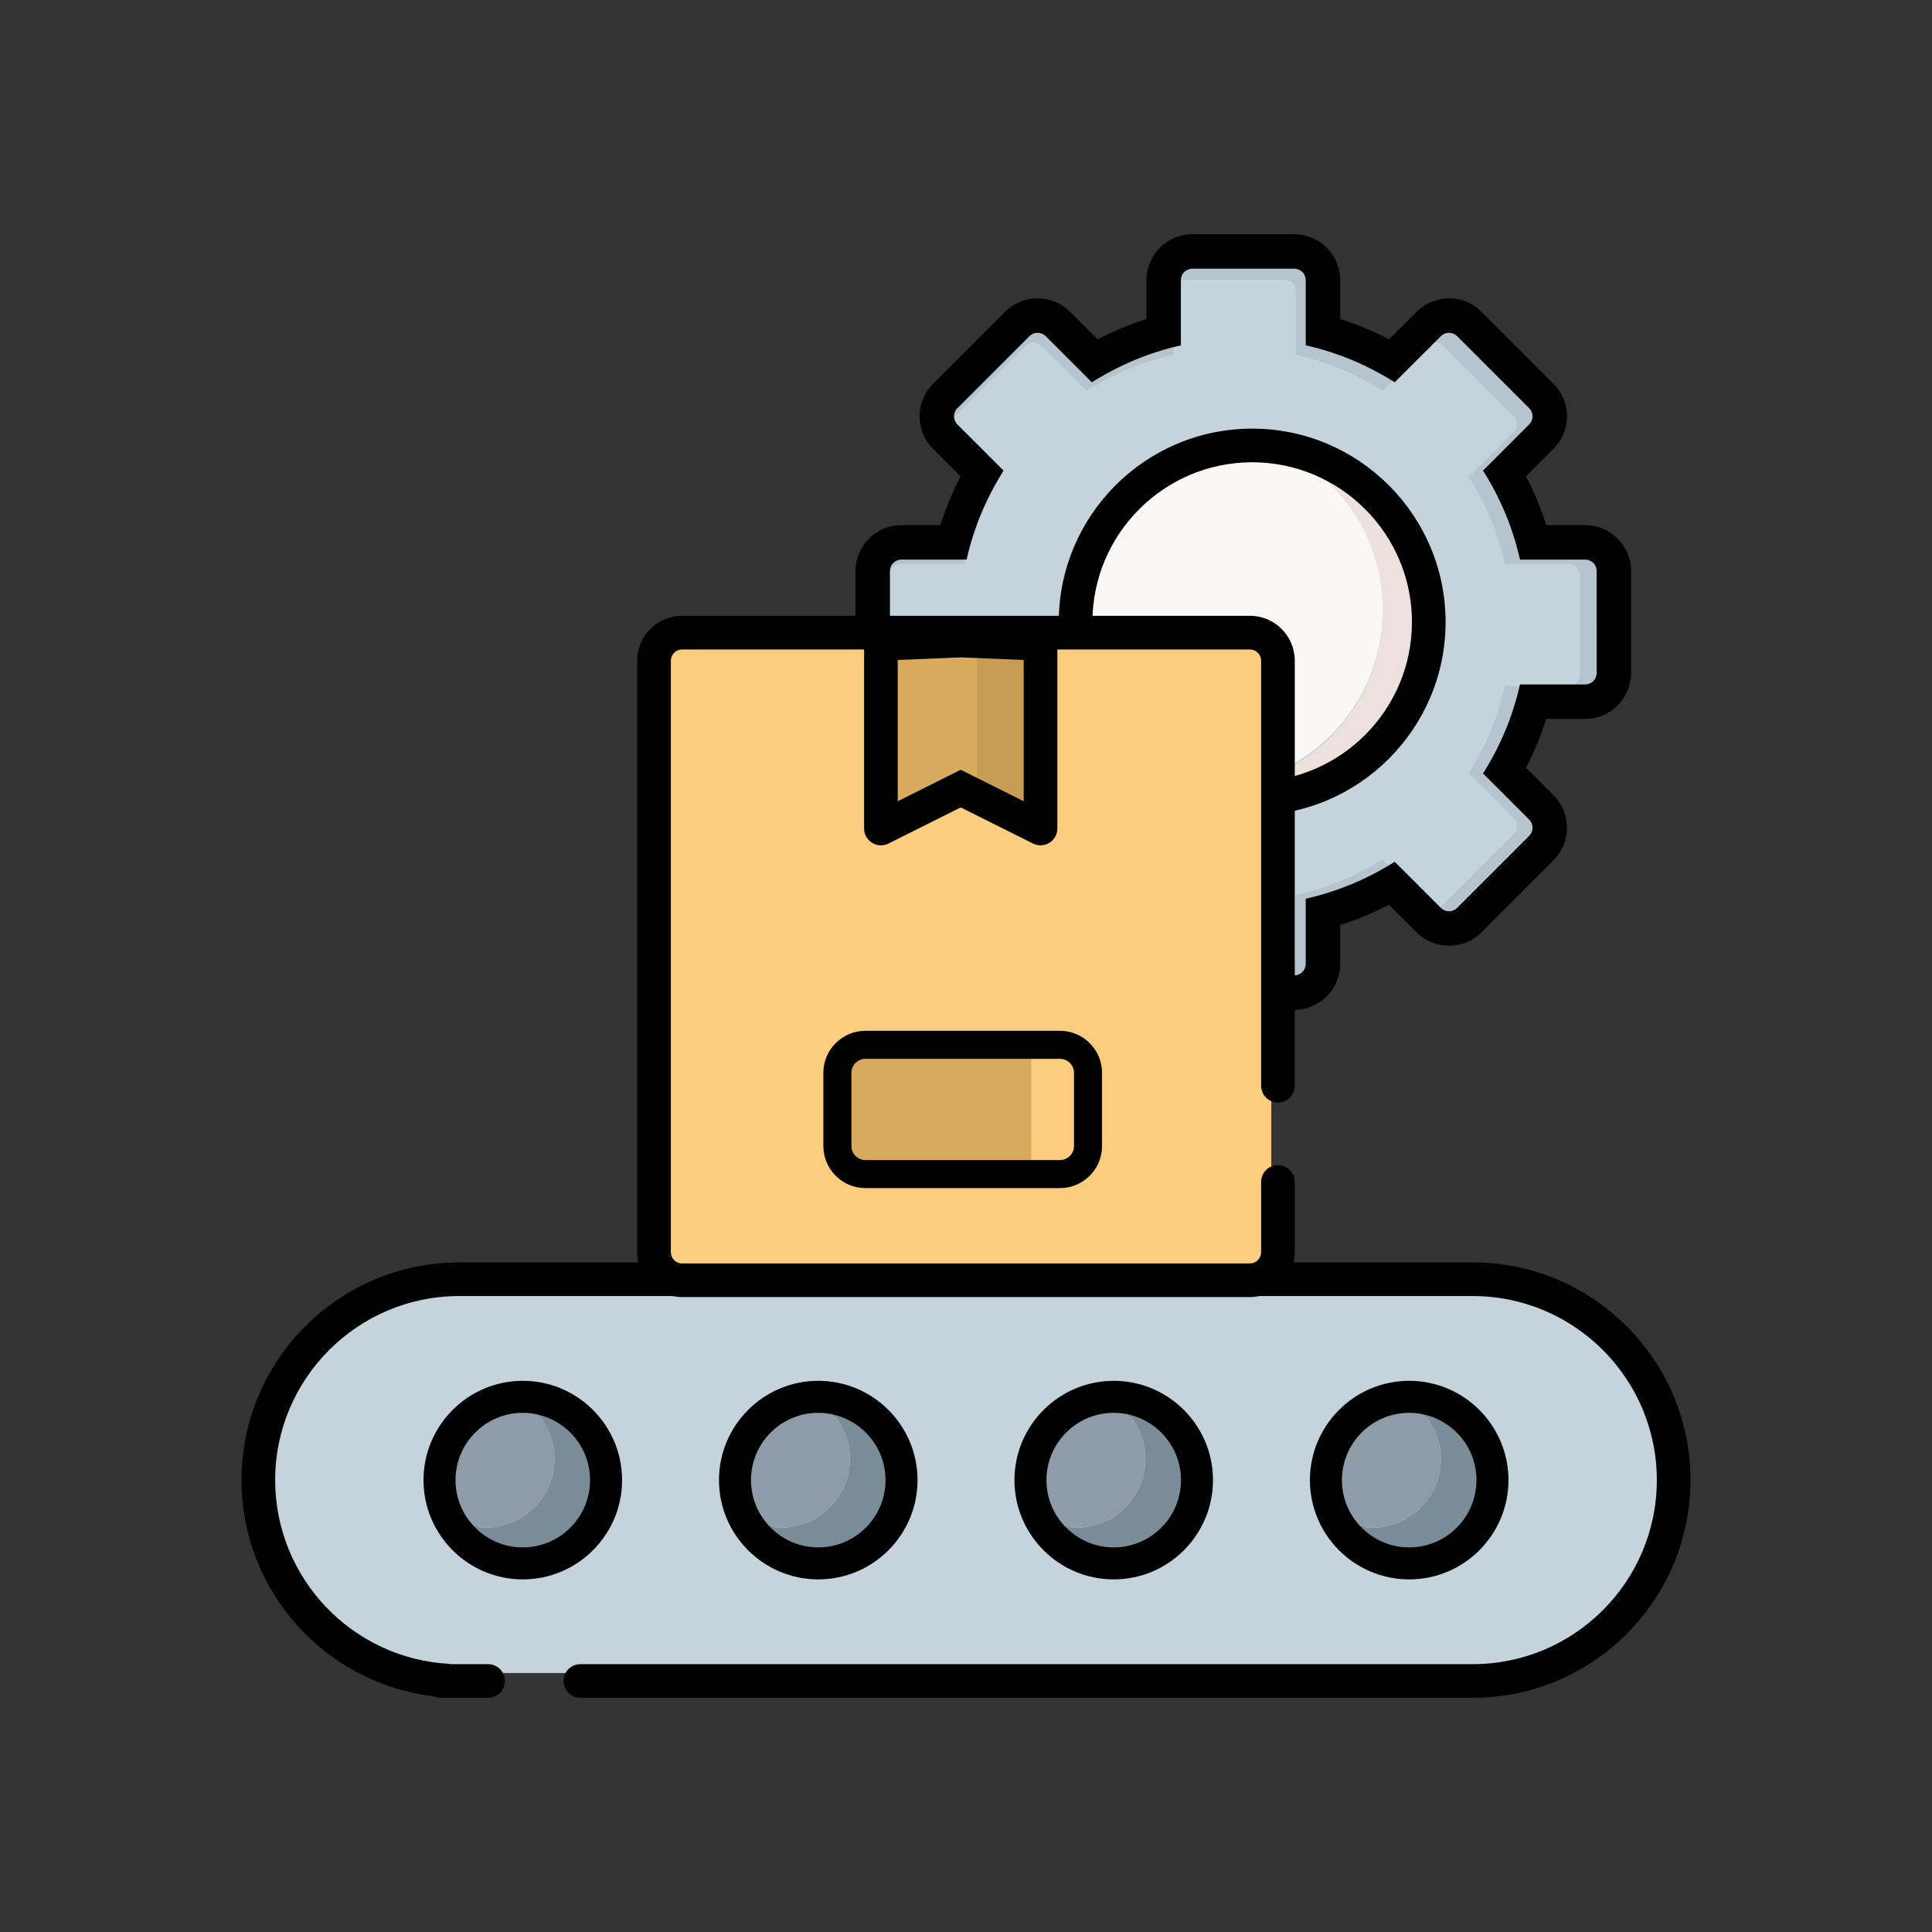
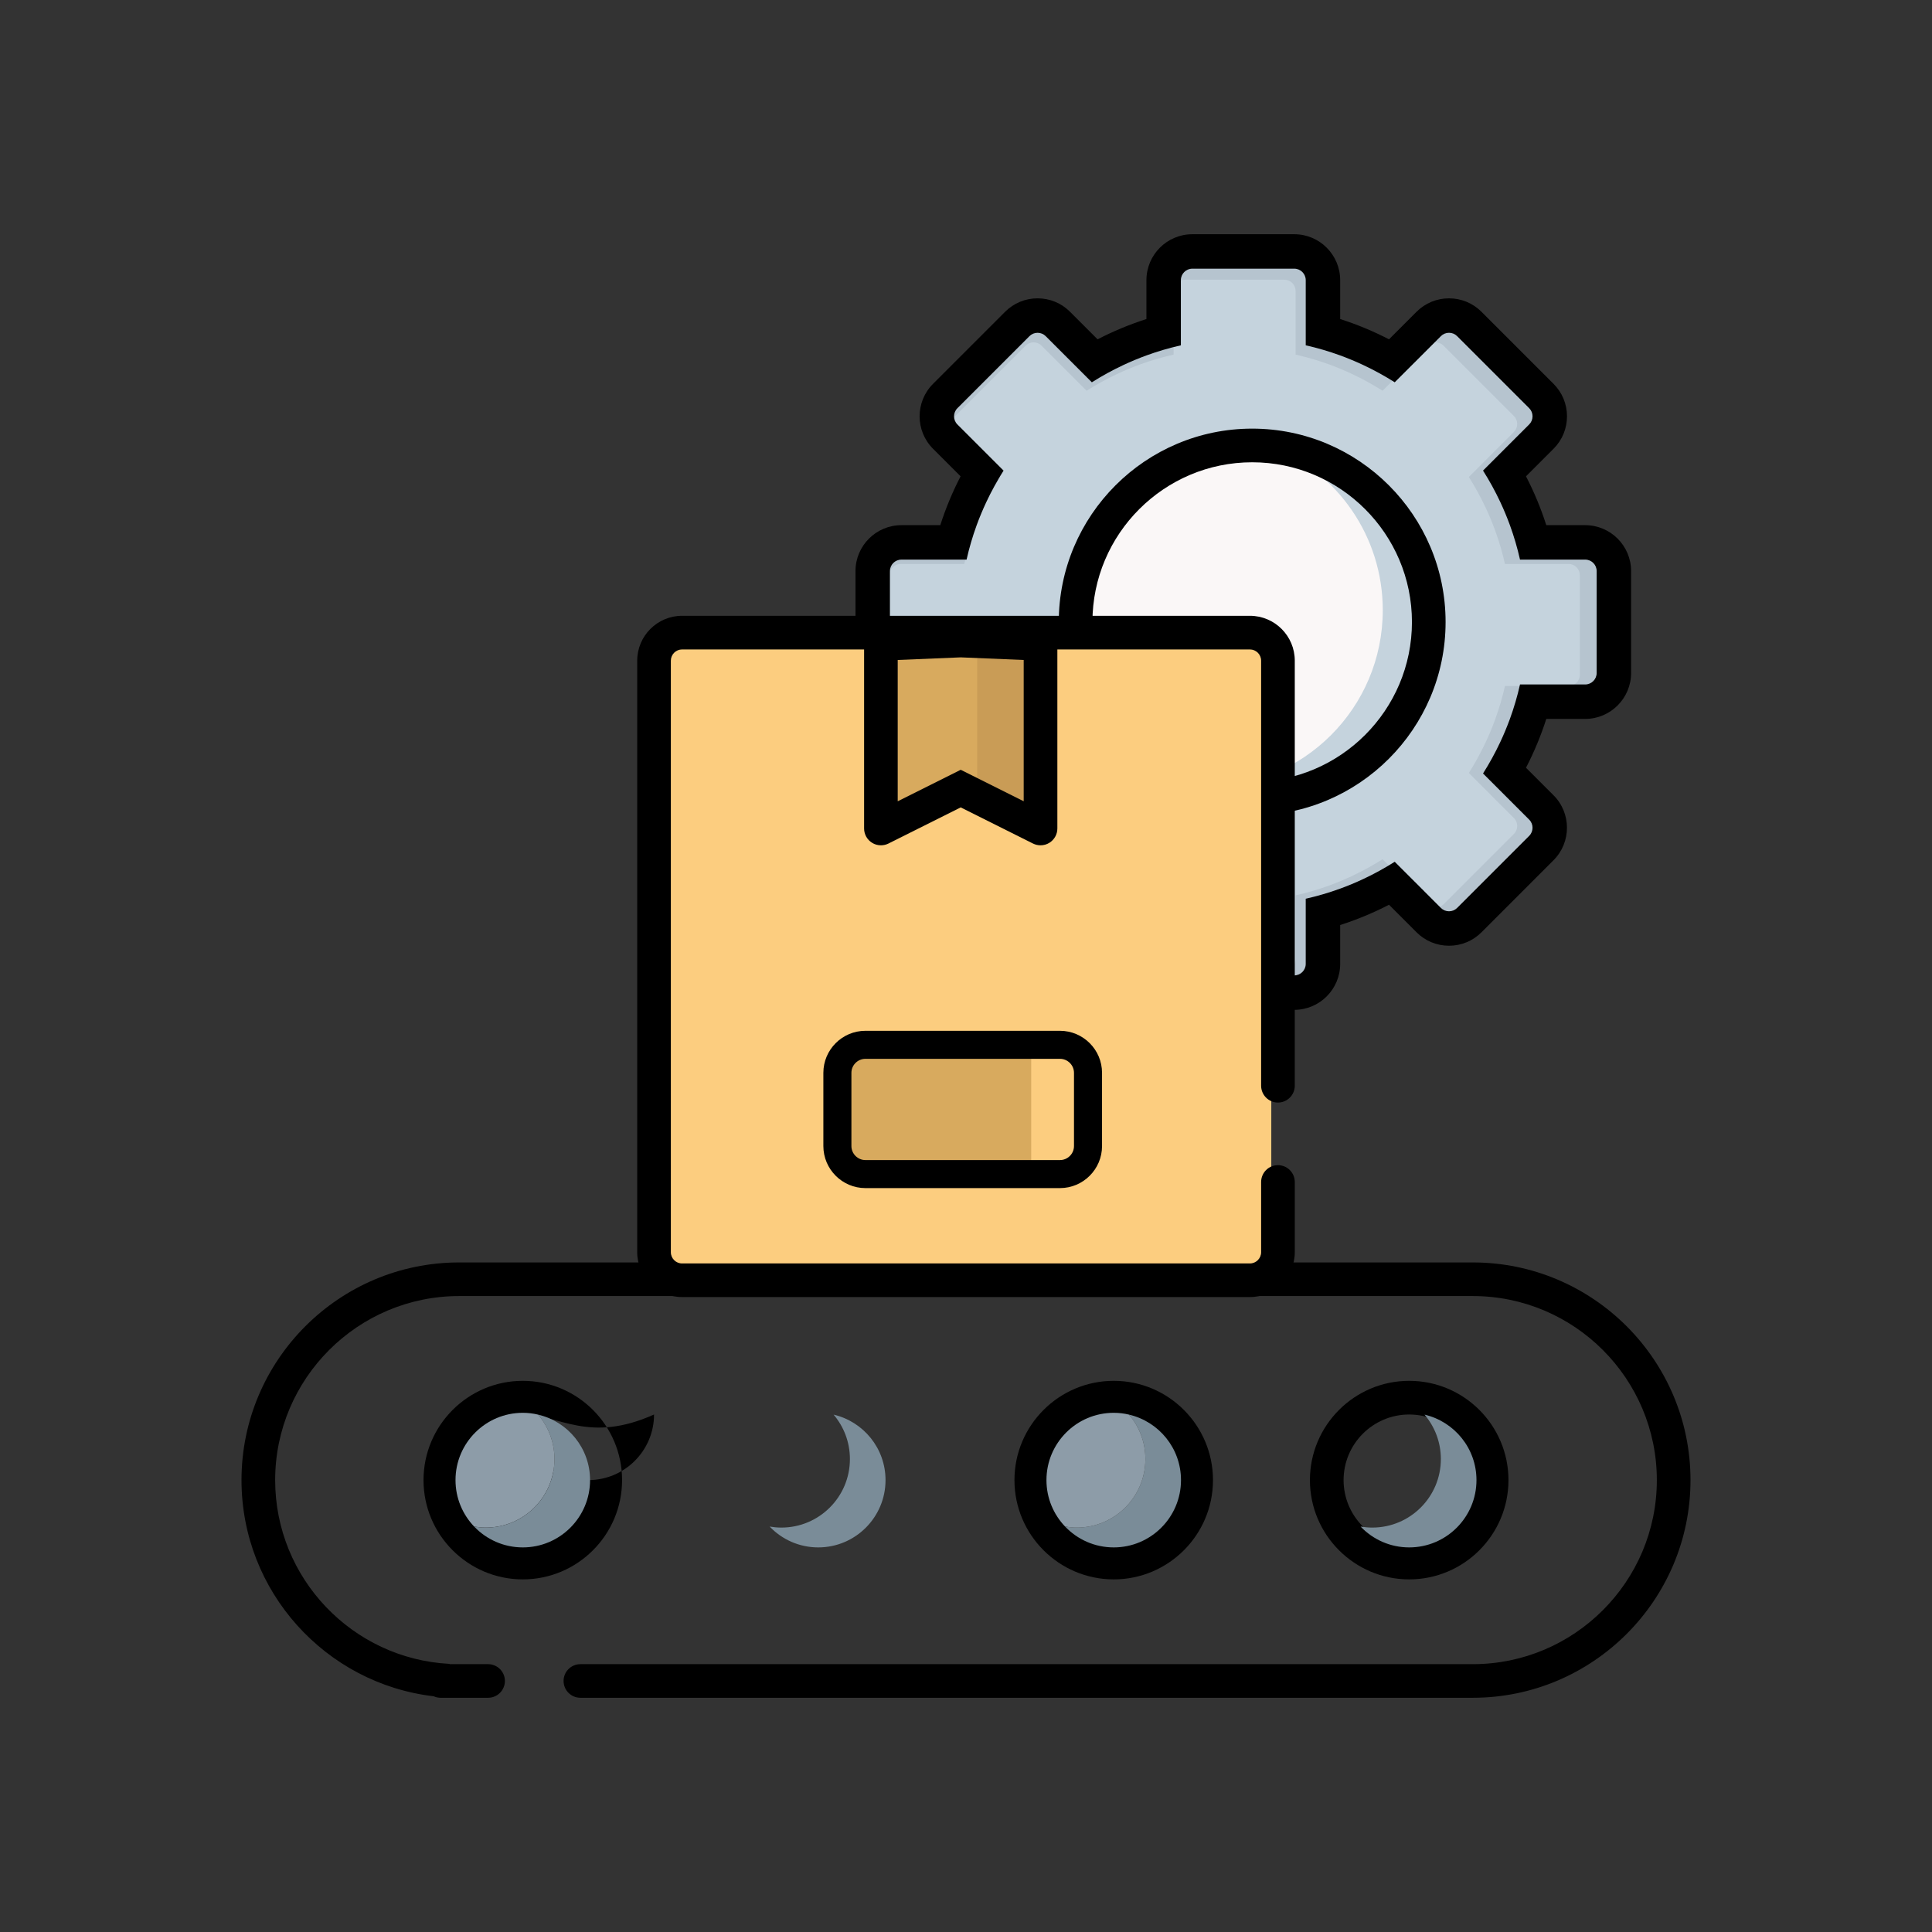
<svg xmlns="http://www.w3.org/2000/svg" id="圖層_1" x="0px" y="0px" width="566.93px" height="566.93px" viewBox="0 0 566.93 566.93" xml:space="preserve">
  <rect x="0" y="0" width="566.93" height="566.93" fill="#333333" stroke="none" />
  <g>
    <g>
      <path fill="#B6C4CF" d="M470.749,162.719h-9.364h-11.006c-0.832-3.68-1.888-7.272-3.161-10.767   c-0.897-2.46-1.905-4.87-3.007-7.225c-1.594-3.402-3.396-6.686-5.393-9.834l7.778-7.778l6.649-6.649   c0.678-0.677,1.05-1.577,1.05-2.536c0-0.958-0.372-1.86-1.05-2.539L430.722,92.87c-0.677-0.679-1.575-1.051-2.539-1.051   c-0.956,0-1.857,0.372-2.532,1.05L419,99.518l-7.78,7.778c-3.147-1.997-6.432-3.798-9.833-5.393   c-2.357-1.104-4.762-2.112-7.227-3.009c-3.496-1.273-7.085-2.329-10.767-3.159V84.729v-9.361c0-1.979-1.609-3.589-3.588-3.589   h-31.852c-1.981,0-3.592,1.609-3.592,3.589v9.361v11.007c-3.679,0.83-7.273,1.886-10.762,3.159   c-2.463,0.896-4.874,1.904-7.229,3.009c-3.4,1.595-6.683,3.396-9.832,5.392l-7.778-7.778l-6.648-6.648   c-0.68-0.678-1.579-1.051-2.537-1.051c-0.959,0-1.86,0.373-2.539,1.051l-22.522,22.522c-1.399,1.399-1.399,3.677,0,5.075   l6.648,6.649l7.777,7.778c-1.997,3.149-3.797,6.434-5.392,9.834c-1.104,2.354-2.112,4.765-3.009,7.224   c-1.271,3.494-2.329,7.088-3.158,10.767h-11.007h-9.361c-1.979,0-3.589,1.611-3.59,3.59l0.001,31.853   c0,1.979,1.609,3.589,3.587,3.589h9.363h11.006c0.83,3.679,1.887,7.273,3.159,10.767c0.896,2.463,1.905,4.872,3.009,7.228   c1.595,3.397,3.395,6.683,5.392,9.83l-7.777,7.777l-6.648,6.652c-0.679,0.674-1.052,1.578-1.052,2.534   c0,0.962,0.374,1.864,1.052,2.539l22.522,22.521c0.679,0.688,1.58,1.049,2.539,1.049c0.958,0,1.857-0.359,2.535-1.048l6.652-6.641   l7.776-7.781c3.149,1.989,6.432,3.798,9.832,5.389c2.355,1.106,4.768,2.115,7.229,3.011c3.488,1.276,7.083,2.331,10.762,3.157   v11.015v9.356c0,1.975,1.61,3.585,3.592,3.585h31.852c1.979,0,3.588-1.61,3.588-3.585v-9.356v-11.015   c3.682-0.826,7.271-1.881,10.767-3.157c2.465-0.896,4.869-1.904,7.224-3.011c3.404-1.591,6.688-3.4,9.836-5.389l7.78,7.781   l6.648,6.64c0.677,0.688,1.578,1.049,2.534,1.049c0.964,0,1.863-0.361,2.54-1.049l22.523-22.521c1.397-1.396,1.397-3.676,0-5.072   l-6.649-6.65l-7.777-7.778c1.996-3.148,3.798-6.434,5.392-9.831c1.102-2.355,2.109-4.765,3.007-7.229   c1.274-3.493,2.329-7.087,3.161-10.766h11.006h9.361c1.979,0,3.589-1.611,3.589-3.589v-31.854   C474.335,164.33,472.726,162.719,470.749,162.719z" />
      <path fill="#C5D3DD" d="M460.304,165.496h-8.589h-10.094c-0.762-3.376-1.731-6.672-2.9-9.876c-0.82-2.257-1.746-4.468-2.758-6.626   c-1.463-3.121-3.115-6.132-4.945-9.02l7.134-7.136l6.1-6.098c0.619-0.622,0.963-1.449,0.963-2.328c0-0.88-0.344-1.705-0.963-2.327   l-20.657-20.657c-0.625-0.622-1.451-0.965-2.33-0.965c-0.88,0-1.707,0.343-2.33,0.964l-6.095,6.099l-7.132,7.134   c-2.895-1.832-5.903-3.484-9.025-4.945c-2.158-1.013-4.369-1.938-6.625-2.761c-3.206-1.167-6.499-2.136-9.875-2.896V93.961v-8.588   c0-1.814-1.479-3.291-3.294-3.291h-29.212c-1.817,0-3.296,1.477-3.296,3.291v8.588v10.096c-3.374,0.761-6.668,1.729-9.871,2.896   c-2.259,0.823-4.469,1.747-6.629,2.761c-3.118,1.461-6.13,3.113-9.02,4.944l-7.134-7.133l-6.099-6.099   c-0.622-0.621-1.447-0.965-2.327-0.965c-0.879,0-1.706,0.344-2.328,0.965l-20.658,20.658c-1.284,1.284-1.284,3.372-0.001,4.655   l6.099,6.098l7.135,7.136c-1.831,2.888-3.483,5.898-4.947,9.02c-1.013,2.158-1.936,4.369-2.758,6.626   c-1.168,3.203-2.138,6.5-2.897,9.875h-10.096h-8.587c-1.814,0-3.291,1.476-3.291,3.293v29.216c0,1.816,1.476,3.292,3.291,3.292   h8.587h10.096c0.76,3.374,1.729,6.671,2.897,9.875c0.822,2.257,1.745,4.468,2.758,6.627c1.464,3.119,3.116,6.132,4.947,9.016   l-7.135,7.138l-6.098,6.099c-0.622,0.62-0.964,1.45-0.964,2.329c0,0.88,0.342,1.704,0.964,2.326l20.658,20.661   c0.623,0.623,1.449,0.959,2.329,0.959c0.879,0,1.704-0.335,2.326-0.958l6.101-6.101l7.132-7.139   c2.89,1.838,5.901,3.487,9.02,4.949c2.16,1.014,4.37,1.933,6.629,2.764c3.203,1.167,6.497,2.129,9.871,2.895v10.092v8.586   c0,1.816,1.479,3.296,3.296,3.296h29.212c1.815,0,3.294-1.48,3.294-3.296v-8.586v-10.092c3.376-0.766,6.669-1.728,9.875-2.895   c2.256-0.831,4.467-1.75,6.625-2.764c3.122-1.462,6.131-3.112,9.023-4.949l7.133,7.139l6.096,6.1   c0.623,0.623,1.451,0.959,2.33,0.959c0.881,0,1.709-0.336,2.33-0.959l20.657-20.661c1.283-1.28,1.283-3.373,0-4.655l-6.1-6.099   l-7.131-7.137c1.827-2.885,3.479-5.897,4.942-9.017c1.012-2.159,1.938-4.37,2.759-6.627c1.168-3.205,2.138-6.501,2.899-9.875   h10.094h8.589c1.813,0,3.291-1.477,3.291-3.292v-29.217C463.595,166.97,462.116,165.496,460.304,165.496z" />
      <g>
-         <path fill="#EDE1DD" d="M372.631,131.197c19.052,7.411,32.7,25.772,33.071,47.476c0.479,28.641-22.348,52.251-50.981,52.735    c-2.05,0.034-4.075-0.056-6.068-0.251c6.094,2.368,12.729,3.625,19.671,3.505c28.636-0.481,51.468-24.095,50.982-52.736    C418.855,155.333,398.467,133.76,372.631,131.197z" />
        <path fill="#FAF7F7" d="M405.762,179.047c0-21.707-13.336-40.296-32.257-48.03c-1.99-0.231-4.01-0.353-6.058-0.353    c-28.647,0-51.868,23.221-51.868,51.868c0,21.705,13.337,40.294,32.264,48.026c1.983,0.232,4.002,0.353,6.052,0.353    C382.544,230.912,405.762,207.691,405.762,179.047z" />
      </g>
      <g>
        <path d="M367.447,239.285c-31.296,0-56.756-25.46-56.756-56.752c0-31.296,25.46-56.755,56.756-56.755    c31.289,0,56.75,25.459,56.75,56.755C424.197,213.825,398.736,239.285,367.447,239.285z M367.447,135.652    c-25.853,0-46.88,21.03-46.88,46.881c0,25.848,21.027,46.877,46.88,46.877c25.845,0,46.878-21.029,46.878-46.877    C414.325,156.682,393.292,135.652,367.447,135.652z" />
      </g>
      <path d="M465.158,154.104h-11.409c-1.595-4.97-3.592-9.762-5.957-14.331l8.081-8.081c2.547-2.544,3.947-5.929,3.947-9.53   c0-3.6-1.4-6.983-3.947-9.527L434.732,91.49c-2.548-2.545-5.932-3.945-9.531-3.945s-6.986,1.4-9.527,3.945l-8.08,8.081   c-4.571-2.366-9.361-4.361-14.331-5.954v-11.41c0-7.431-6.046-13.477-13.475-13.477h-29.905c-7.432,0-13.473,6.046-13.473,13.477   v11.41c-4.972,1.593-9.764,3.588-14.336,5.954l-8.079-8.081c-2.545-2.545-5.929-3.946-9.529-3.946   c-3.599,0-6.984,1.401-9.528,3.946l-21.144,21.145c-5.255,5.254-5.255,13.806-0.001,19.058l8.081,8.082   c-2.365,4.568-4.361,9.359-5.954,14.33h-11.41c-7.43,0-13.475,6.044-13.475,13.477v29.902c0,7.429,6.044,13.477,13.475,13.477   h11.41c1.593,4.969,3.589,9.758,5.954,14.328l-8.08,8.081c-2.546,2.543-3.947,5.93-3.947,9.526c0,3.604,1.401,6.987,3.947,9.528   l21.145,21.148c2.544,2.546,5.929,3.942,9.529,3.942c3.599,0,6.982-1.396,9.527-3.942l8.079-8.084   c4.572,2.37,9.364,4.358,14.336,5.954v11.413c0,7.435,6.041,13.476,13.473,13.476h29.905c7.429,0,13.475-6.041,13.475-13.476   v-11.413c4.97-1.596,9.76-3.584,14.331-5.954l8.08,8.084c2.543,2.546,5.928,3.942,9.527,3.942s6.983-1.396,9.531-3.942   l21.141-21.149c5.254-5.252,5.254-13.8,0-19.053l-8.081-8.081c2.365-4.571,4.363-9.36,5.957-14.33h11.409   c7.43,0,13.475-6.048,13.475-13.477v-29.901C478.633,160.149,472.586,154.104,465.158,154.104z M468.527,197.482   c0,1.856-1.512,3.37-3.369,3.37h-8.789h-10.335c-0.774,3.453-1.77,6.826-2.962,10.106c-0.846,2.309-1.788,4.571-2.825,6.784   c-1.499,3.19-3.187,6.272-5.063,9.229l7.303,7.302l6.24,6.243c1.314,1.313,1.314,3.449,0,4.765l-21.145,21.148   c-0.633,0.628-1.481,0.982-2.381,0.982c-0.897,0-1.745-0.354-2.38-0.982l-6.244-6.251l-7.305-7.299   c-2.953,1.871-6.035,3.572-9.231,5.064c-2.209,1.036-4.468,1.979-6.778,2.82c-3.28,1.195-6.654,2.188-10.105,2.966v10.337v8.788   c0,1.858-1.514,3.369-3.369,3.369h-29.905c-1.859,0-3.367-1.511-3.367-3.369v-8.788V263.73c-3.459-0.778-6.832-1.771-10.105-2.966   c-2.315-0.841-4.576-1.784-6.788-2.82c-3.189-1.492-6.272-3.191-9.23-5.064l-7.3,7.299l-6.245,6.251   c-0.635,0.628-1.479,0.982-2.379,0.982c-0.9,0-1.747-0.354-2.384-0.983l-21.144-21.146c-0.637-0.64-0.987-1.486-0.987-2.387   c0-0.898,0.351-1.744,0.986-2.38l6.242-6.243l7.302-7.302c-1.874-2.955-3.566-6.037-5.063-9.228   c-1.035-2.213-1.981-4.474-2.824-6.783c-1.193-3.28-2.186-6.654-2.964-10.107h-10.333h-8.789c-1.857,0-3.367-1.513-3.367-3.369   l-0.001-29.902c0-1.86,1.512-3.371,3.368-3.371h8.789h10.333c0.778-3.455,1.771-6.83,2.964-10.105   c0.843-2.312,1.789-4.573,2.824-6.784c1.497-3.192,3.189-6.274,5.064-9.23l-7.303-7.304l-6.243-6.24   c-1.313-1.314-1.313-3.45,0.002-4.765l21.143-21.146c0.638-0.635,1.484-0.985,2.383-0.985c0.901,0,1.746,0.351,2.382,0.985   l6.244,6.243l7.3,7.3c2.958-1.872,6.041-3.564,9.23-5.061c2.212-1.036,4.473-1.982,6.788-2.825   c3.273-1.194,6.646-2.186,10.105-2.965V90.996v-8.789c0-1.857,1.508-3.369,3.367-3.369h29.905c1.855,0,3.369,1.512,3.369,3.369   v8.789v10.332c3.451,0.779,6.825,1.771,10.105,2.965c2.311,0.843,4.569,1.79,6.778,2.825c3.196,1.497,6.278,3.188,9.231,5.062   l7.305-7.301l6.244-6.243c0.635-0.635,1.48-0.984,2.38-0.984s1.748,0.35,2.379,0.986l21.146,21.143   c0.639,0.637,0.986,1.481,0.986,2.382c0,0.902-0.348,1.746-0.986,2.384l-6.24,6.24l-7.303,7.304   c1.877,2.955,3.564,6.038,5.063,9.23c1.037,2.211,1.979,4.473,2.823,6.784c1.194,3.278,2.189,6.65,2.964,10.107h10.335h8.789   c1.857,0,3.369,1.509,3.369,3.369V197.482z" />
    </g>
    <path fill="none" d="M275.77,225.909l14.176,6.96v-39.205l-18.48-0.767l-18.479,0.767v39.205l14.175-6.96  c1.357-0.666,2.941-0.668,4.305-0.018C272.826,225.241,274.411,225.243,275.77,225.909z" />
    <path fill="#FFFFFF" d="M299.819,188.919v-1.931c0-1.346-0.549-2.63-1.519-3.562c-0.972-0.934-2.288-1.431-3.623-1.373  l-23.213,0.959l23.622,0.979C297.729,184.1,299.815,186.274,299.819,188.919z" />
    <path fill="#FFFFFF" d="M247.843,183.993l23.622-0.979l-23.213-0.959c-1.337-0.058-2.652,0.439-3.623,1.373  c-0.971,0.932-1.519,2.216-1.519,3.562v1.931C243.114,186.274,245.199,184.1,247.843,183.993z" />
    <g>
      <g>
-         <path fill="#C5D3DD" d="M436.984,379.445H129.947c-30.738,0-55.738,25.011-55.738,55.751s25,55.728,55.738,55.728h307.037    c30.734,0,55.741-24.987,55.741-55.728S467.719,379.445,436.984,379.445z" />
        <path d="M432.189,370.452H134.738c-35.222,0-63.872,28.656-63.872,63.873c0,32.687,24.686,59.728,56.396,63.433    c0.614,0.282,1.308,0.44,2.034,0.44h13.93c2.724,0,4.933-2.208,4.933-4.945c0-2.709-2.209-4.919-4.933-4.919h-11.326v-0.086    c-28.454-1.478-51.156-25.092-51.156-53.923c0-29.768,24.227-54.009,53.995-54.009h297.451c29.774,0,53.996,24.241,53.996,54.009    c0,29.769-24.222,54.009-53.996,54.009H190.833H170.32h-0.098v0.005c-2.682,0.042-4.845,2.229-4.845,4.914    c0,2.712,2.163,4.899,4.845,4.942v0.003h0.098h20.513h241.356c35.219,0,63.873-28.665,63.873-63.873    C496.063,399.108,467.408,370.452,432.189,370.452z" />
      </g>
      <g>
        <g>
-           <path d="M153.41,463.459c-16.058,0-29.133-13.062-29.133-29.134c0-16.071,13.075-29.132,29.133-29.132     c16.059,0,29.132,13.061,29.132,29.132C182.542,450.397,169.469,463.459,153.41,463.459z M153.41,415.075     c-10.617,0-19.256,8.63-19.256,19.25c0,10.604,8.639,19.243,19.256,19.243s19.256-8.639,19.256-19.243     C172.666,423.705,164.027,415.075,153.41,415.075z" />
+           <path d="M153.41,463.459c-16.058,0-29.133-13.062-29.133-29.134c0-16.071,13.075-29.132,29.133-29.132     c16.059,0,29.132,13.061,29.132,29.132C182.542,450.397,169.469,463.459,153.41,463.459z M153.41,415.075     c0,10.604,8.639,19.243,19.256,19.243s19.256-8.639,19.256-19.243     C172.666,423.705,164.027,415.075,153.41,415.075z" />
        </g>
        <g>
          <g>
            <g>
              <path fill="#7A8C98" d="M157.908,415.112c2.984,3.512,4.795,8.057,4.795,13.028c0,11.119-9.011,20.118-20.132,20.118       c-1.169,0-2.313-0.113-3.429-0.298c3.593,3.768,8.652,6.113,14.268,6.113c10.904,0,19.741-8.857,19.741-19.749       C173.151,424.969,166.646,417.151,157.908,415.112z" />
            </g>
          </g>
          <g>
            <g>
              <path fill="#8D9CA8" d="M162.703,428.141c0-4.972-1.811-9.517-4.795-13.028c-1.44-0.354-2.951-0.534-4.498-0.534       c-10.904,0-19.743,8.856-19.743,19.747c0,5.29,2.09,10.097,5.476,13.636c1.115,0.185,2.26,0.298,3.429,0.298       C153.692,448.259,162.703,439.26,162.703,428.141z" />
            </g>
          </g>
        </g>
        <g>
          <g>
-             <path d="M240.113,463.459c-16.063,0-29.131-13.062-29.131-29.134c0-16.071,13.067-29.132,29.131-29.132      c16.061,0,29.129,13.061,29.129,29.132C269.242,450.397,256.174,463.459,240.113,463.459z M240.113,415.075      c-10.616,0-19.253,8.63-19.253,19.25c0,10.604,8.637,19.243,19.253,19.243c10.617,0,19.253-8.639,19.253-19.243      C259.366,423.705,250.73,415.075,240.113,415.075z" />
-           </g>
+             </g>
          <g>
            <g>
              <path fill="#7A8C98" d="M244.612,415.112c2.986,3.512,4.79,8.057,4.79,13.028c0,11.119-9.011,20.118-20.126,20.118       c-1.17,0-2.315-0.113-3.428-0.298c3.594,3.768,8.652,6.113,14.265,6.113c10.902,0,19.739-8.857,19.739-19.749       C259.853,424.969,253.346,417.151,244.612,415.112z" />
            </g>
            <g>
-               <path fill="#8D9CA8" d="M249.402,428.141c0-4.972-1.804-9.517-4.79-13.028c-1.445-0.354-2.949-0.534-4.499-0.534       c-10.901,0-19.743,8.856-19.743,19.747c0,5.29,2.09,10.097,5.479,13.636c1.112,0.185,2.258,0.298,3.428,0.298       C240.392,448.259,249.402,439.26,249.402,428.141z" />
-             </g>
+               </g>
          </g>
        </g>
        <g>
          <g>
            <path d="M326.815,463.459c-16.063,0-29.13-13.062-29.13-29.134c0-16.071,13.067-29.132,29.13-29.132      s29.126,13.061,29.126,29.132C355.941,450.397,342.878,463.459,326.815,463.459z M326.815,415.075      c-10.617,0-19.256,8.63-19.256,19.25c0,10.604,8.639,19.243,19.256,19.243c10.618,0,19.255-8.639,19.255-19.243      C346.07,423.705,337.434,415.075,326.815,415.075z" />
          </g>
          <g>
            <g>
              <path fill="#7A8C98" d="M331.315,415.112c2.986,3.512,4.79,8.057,4.79,13.028c0,11.119-9.013,20.118-20.128,20.118       c-1.17,0-2.313-0.113-3.428-0.298c3.594,3.768,8.654,6.113,14.266,6.113c10.903,0,19.739-8.857,19.739-19.749       C346.555,424.969,340.051,417.151,331.315,415.112z" />
            </g>
            <g>
              <path fill="#8D9CA8" d="M336.105,428.141c0-4.972-1.804-9.517-4.79-13.028c-1.446-0.354-2.95-0.534-4.5-0.534       c-10.904,0-19.742,8.856-19.742,19.747c0,5.29,2.088,10.097,5.477,13.636c1.114,0.185,2.258,0.298,3.428,0.298       C327.093,448.259,336.105,439.26,336.105,428.141z" />
            </g>
          </g>
        </g>
        <g>
          <g>
            <path d="M413.514,463.459c-16.058,0-29.129-13.062-29.129-29.134c0-16.071,13.071-29.132,29.129-29.132      c16.066,0,29.133,13.061,29.133,29.132C442.646,450.397,429.58,463.459,413.514,463.459z M413.514,415.075      c-10.612,0-19.249,8.63-19.249,19.25c0,10.604,8.637,19.243,19.249,19.243c10.62,0,19.259-8.639,19.259-19.243      C432.772,423.705,424.134,415.075,413.514,415.075z" />
          </g>
          <g>
            <g>
              <path fill="#7A8C98" d="M418.019,415.112c2.982,3.512,4.79,8.057,4.79,13.028c0,11.119-9.014,20.118-20.133,20.118       c-1.168,0-2.311-0.113-3.419-0.298c3.588,3.768,8.651,6.113,14.257,6.113c10.906,0,19.746-8.857,19.746-19.749       C433.26,424.969,426.75,417.151,418.019,415.112z" />
            </g>
            <g>
-               <path fill="#8D9CA8" d="M422.809,428.141c0-4.972-1.808-9.517-4.79-13.028c-1.446-0.354-2.951-0.534-4.505-0.534       c-10.897,0-19.739,8.856-19.739,19.747c0,5.29,2.09,10.097,5.482,13.636c1.108,0.185,2.251,0.298,3.419,0.298       C413.795,448.259,422.809,439.26,422.809,428.141z" />
-             </g>
+               </g>
          </g>
        </g>
      </g>
    </g>
    <rect x="288.688" y="308.145" fill="#C99C56" width="16.256" height="35.985" />
    <polygon fill="#FFFFFF" points="294.405,240.999 294.405,191.897 294.405,191.897 287.107,191.577 287.107,237.145  " />
    <g>
      <path fill="#FCCD7F" d="M369.639,188.538H197.078c-1.877,0-3.404,1.528-3.404,3.407v179.777c0,1.864,1.527,3.407,3.404,3.407   h172.561c1.876,0,3.411-1.543,3.411-3.407V191.945C373.05,190.066,371.515,188.538,369.639,188.538z" />
      <path fill="#D8AA5E" d="M284.146,190.992l-20.711,0.905h-0.001v49.102l20.623-10.893c0.028-0.018,0.06-0.024,0.089-0.039   c0.029,0.015,0.06,0.021,0.088,0.039l5.517,2.913v-41.781L284.146,190.992z" />
      <polygon fill="#C99C56" points="286.744,233.019 302.693,237.145 302.693,191.577 286.744,191.238   " />
      <rect x="245.987" y="309.421" fill="#D8AA5E" width="56.605" height="32.22" />
      <path d="M300.396,235.125l-18.4-9.201c-0.026-0.013-0.054-0.021-0.08-0.032c-0.026,0.012-0.053,0.02-0.08,0.032l-18.4,9.201   v-41.461l0,0l18.48-0.767l18.48,0.767l0,0V235.125z M310.27,188.919c-0.003-2.646-2.09-4.819-4.734-4.927l-23.62-0.979   l-23.621,0.979c-2.644,0.107-4.73,2.281-4.733,4.927c0,0.002,0,0.003,0,0.005v54.191c0,1.707,0.886,3.296,2.342,4.197   c0.791,0.495,1.692,0.736,2.596,0.736c0.754,0,1.511-0.174,2.207-0.517l21.21-10.609l21.211,10.609   c0.695,0.343,1.45,0.517,2.206,0.517c0.904,0,1.803-0.241,2.597-0.736c1.456-0.901,2.341-2.49,2.341-4.197v-54.191   C310.27,188.922,310.27,188.921,310.27,188.919z" />
      <path d="M366.774,180.7H200.149c-7.258,0-13.165,5.904-13.165,13.165v173.588c0,7.262,5.907,13.159,13.165,13.159h166.625   c7.264,0,13.169-5.897,13.169-13.159v-0.088v-15.873v-4.64c0-2.738-2.209-4.946-4.944-4.946c-2.719,0-4.932,2.208-4.932,4.946   v4.64v15.873v0.088c0,1.821-1.479,3.296-3.293,3.296H200.149c-1.813,0-3.292-1.475-3.292-3.296V193.865   c0-1.813,1.479-3.29,3.292-3.29h166.625c1.814,0,3.293,1.477,3.293,3.29v104.214v11.606v8.907c0,2.724,2.213,4.944,4.932,4.944   c2.735,0,4.944-2.221,4.944-4.944v-8.907v-11.606V193.865C379.943,186.604,374.038,180.7,366.774,180.7z" />
      <g>
        <path d="M311.04,348.639h-57.086c-6.806,0-12.344-5.543-12.344-12.337v-21.485c0-6.795,5.538-12.337,12.344-12.337h57.086    c6.804,0,12.343,5.542,12.343,12.337v21.485C323.383,343.096,317.844,348.639,311.04,348.639z M253.954,310.705    c-2.269,0-4.114,1.854-4.114,4.111v21.485c0,2.255,1.846,4.111,4.114,4.111h57.086c2.267,0,4.114-1.856,4.114-4.111v-21.485    c0-2.257-1.848-4.111-4.114-4.111H253.954z" />
      </g>
    </g>
  </g>
</svg>